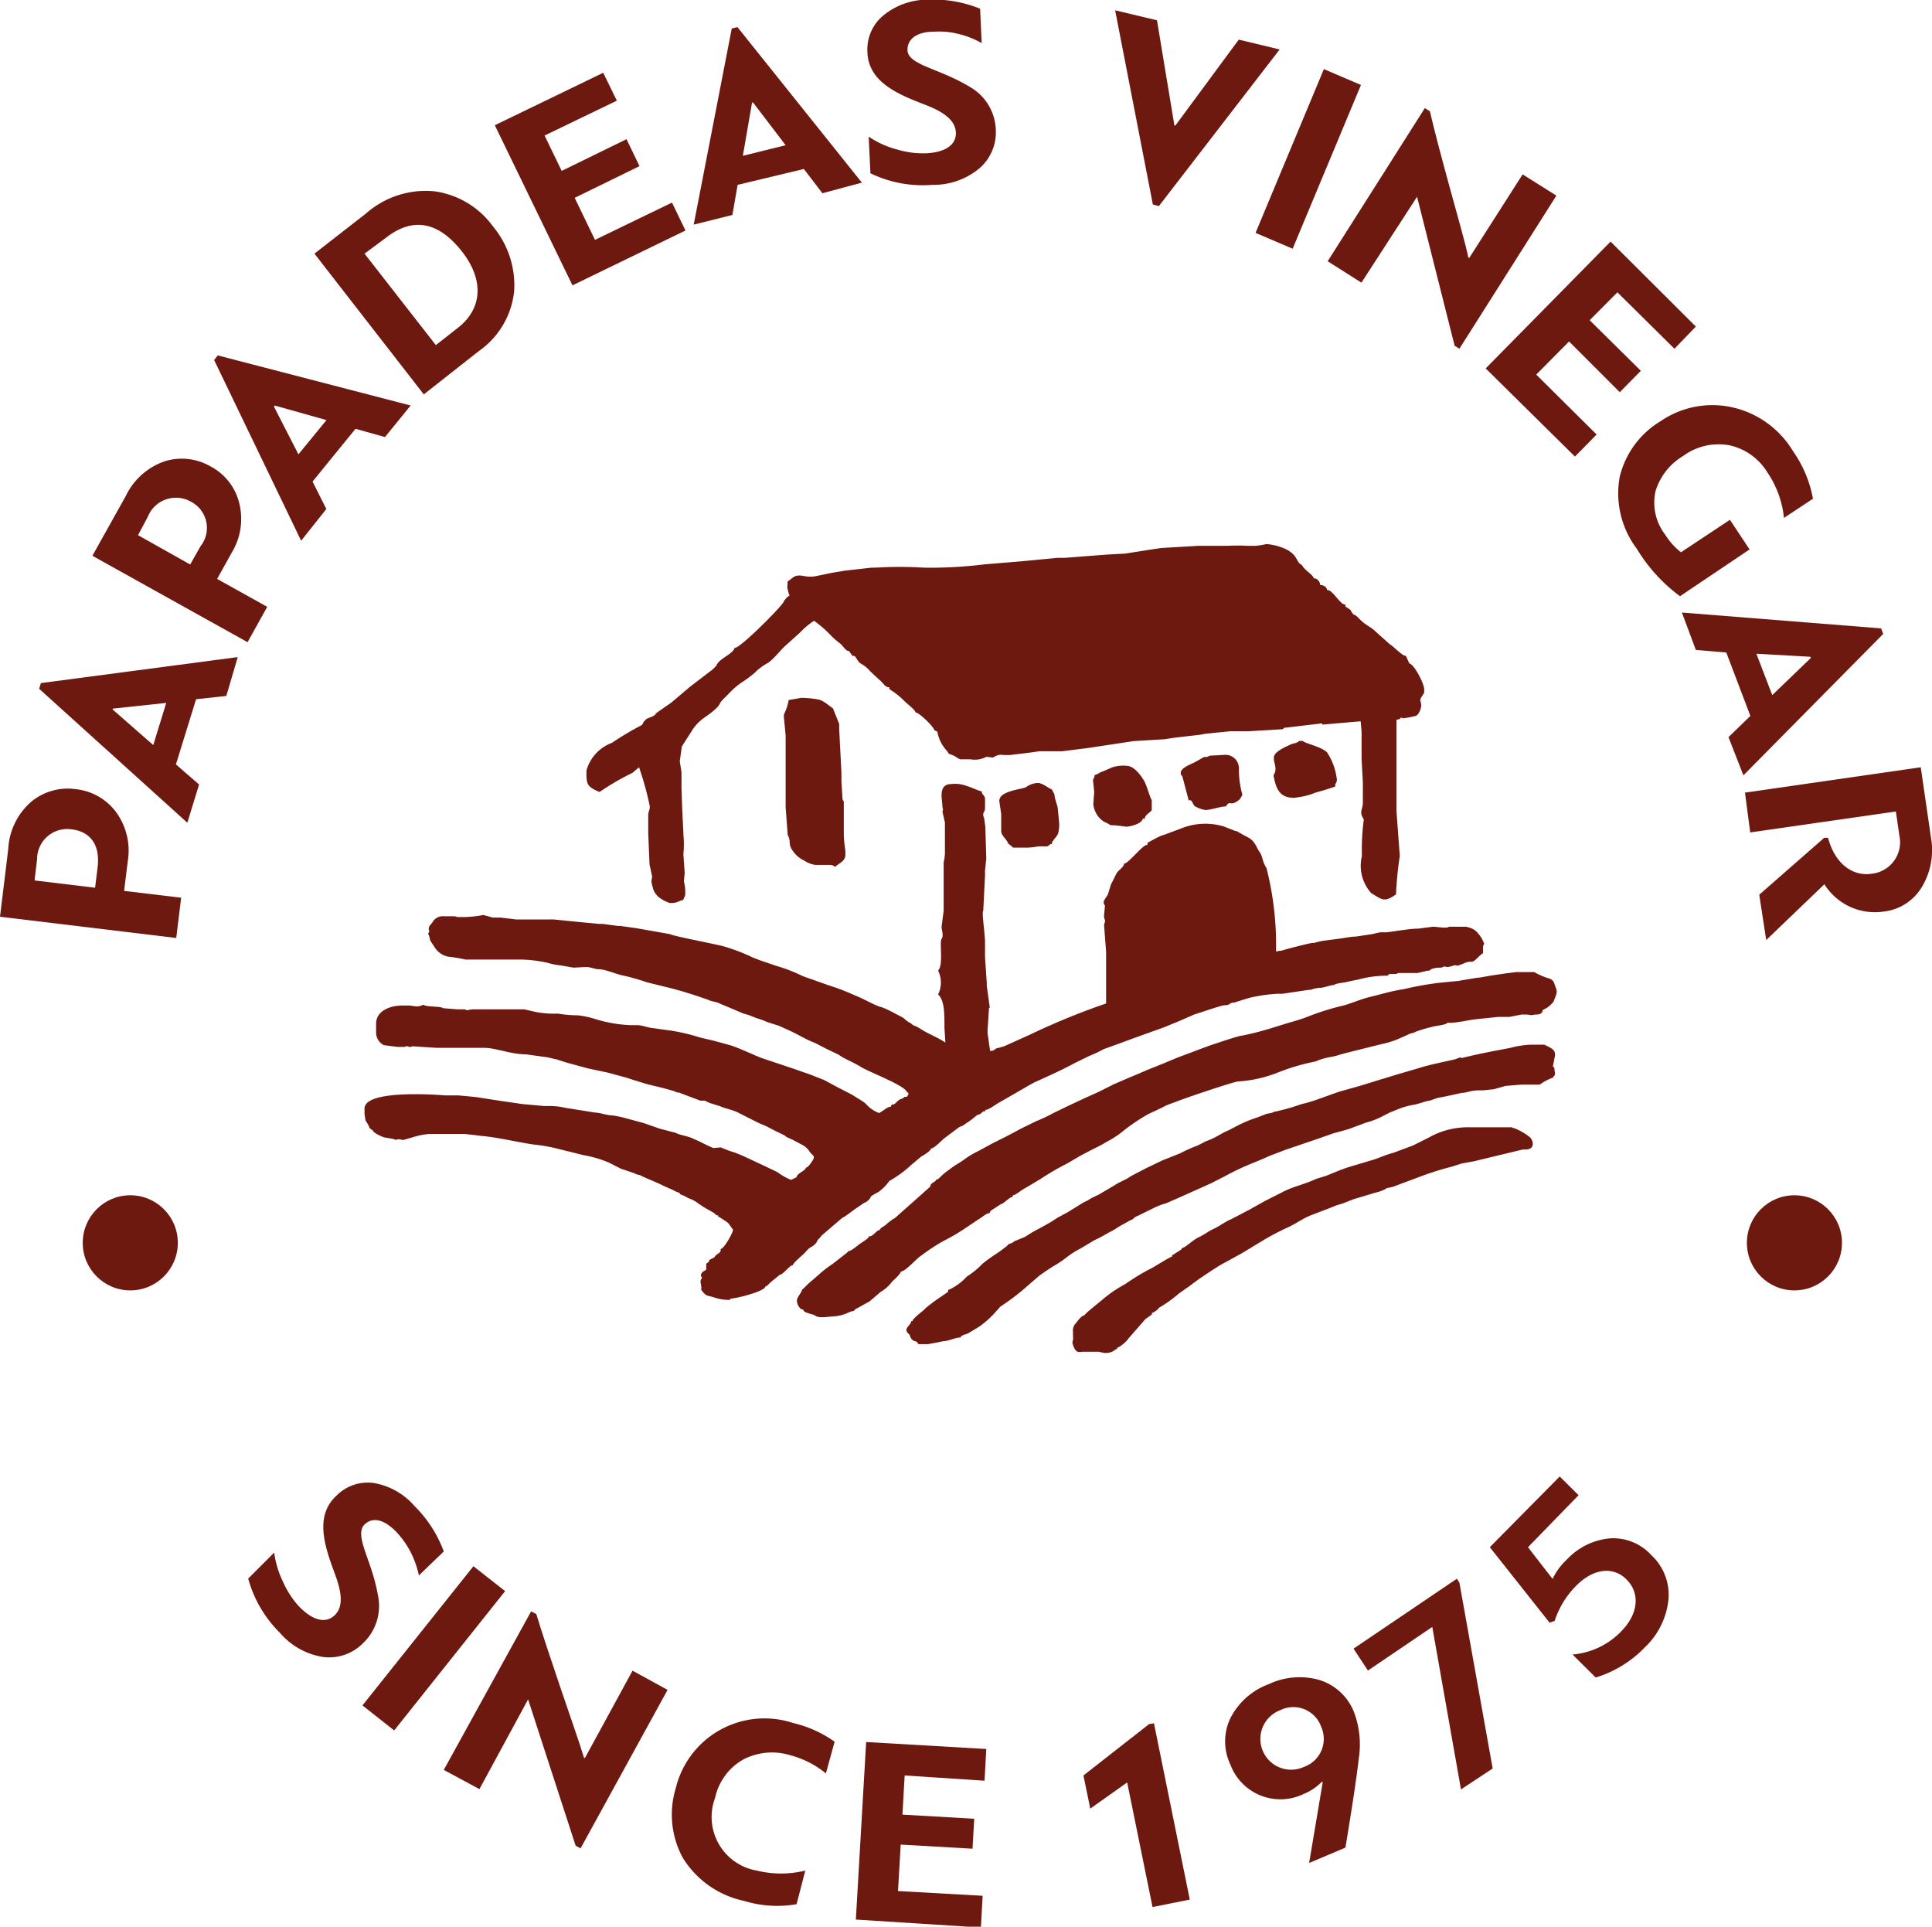
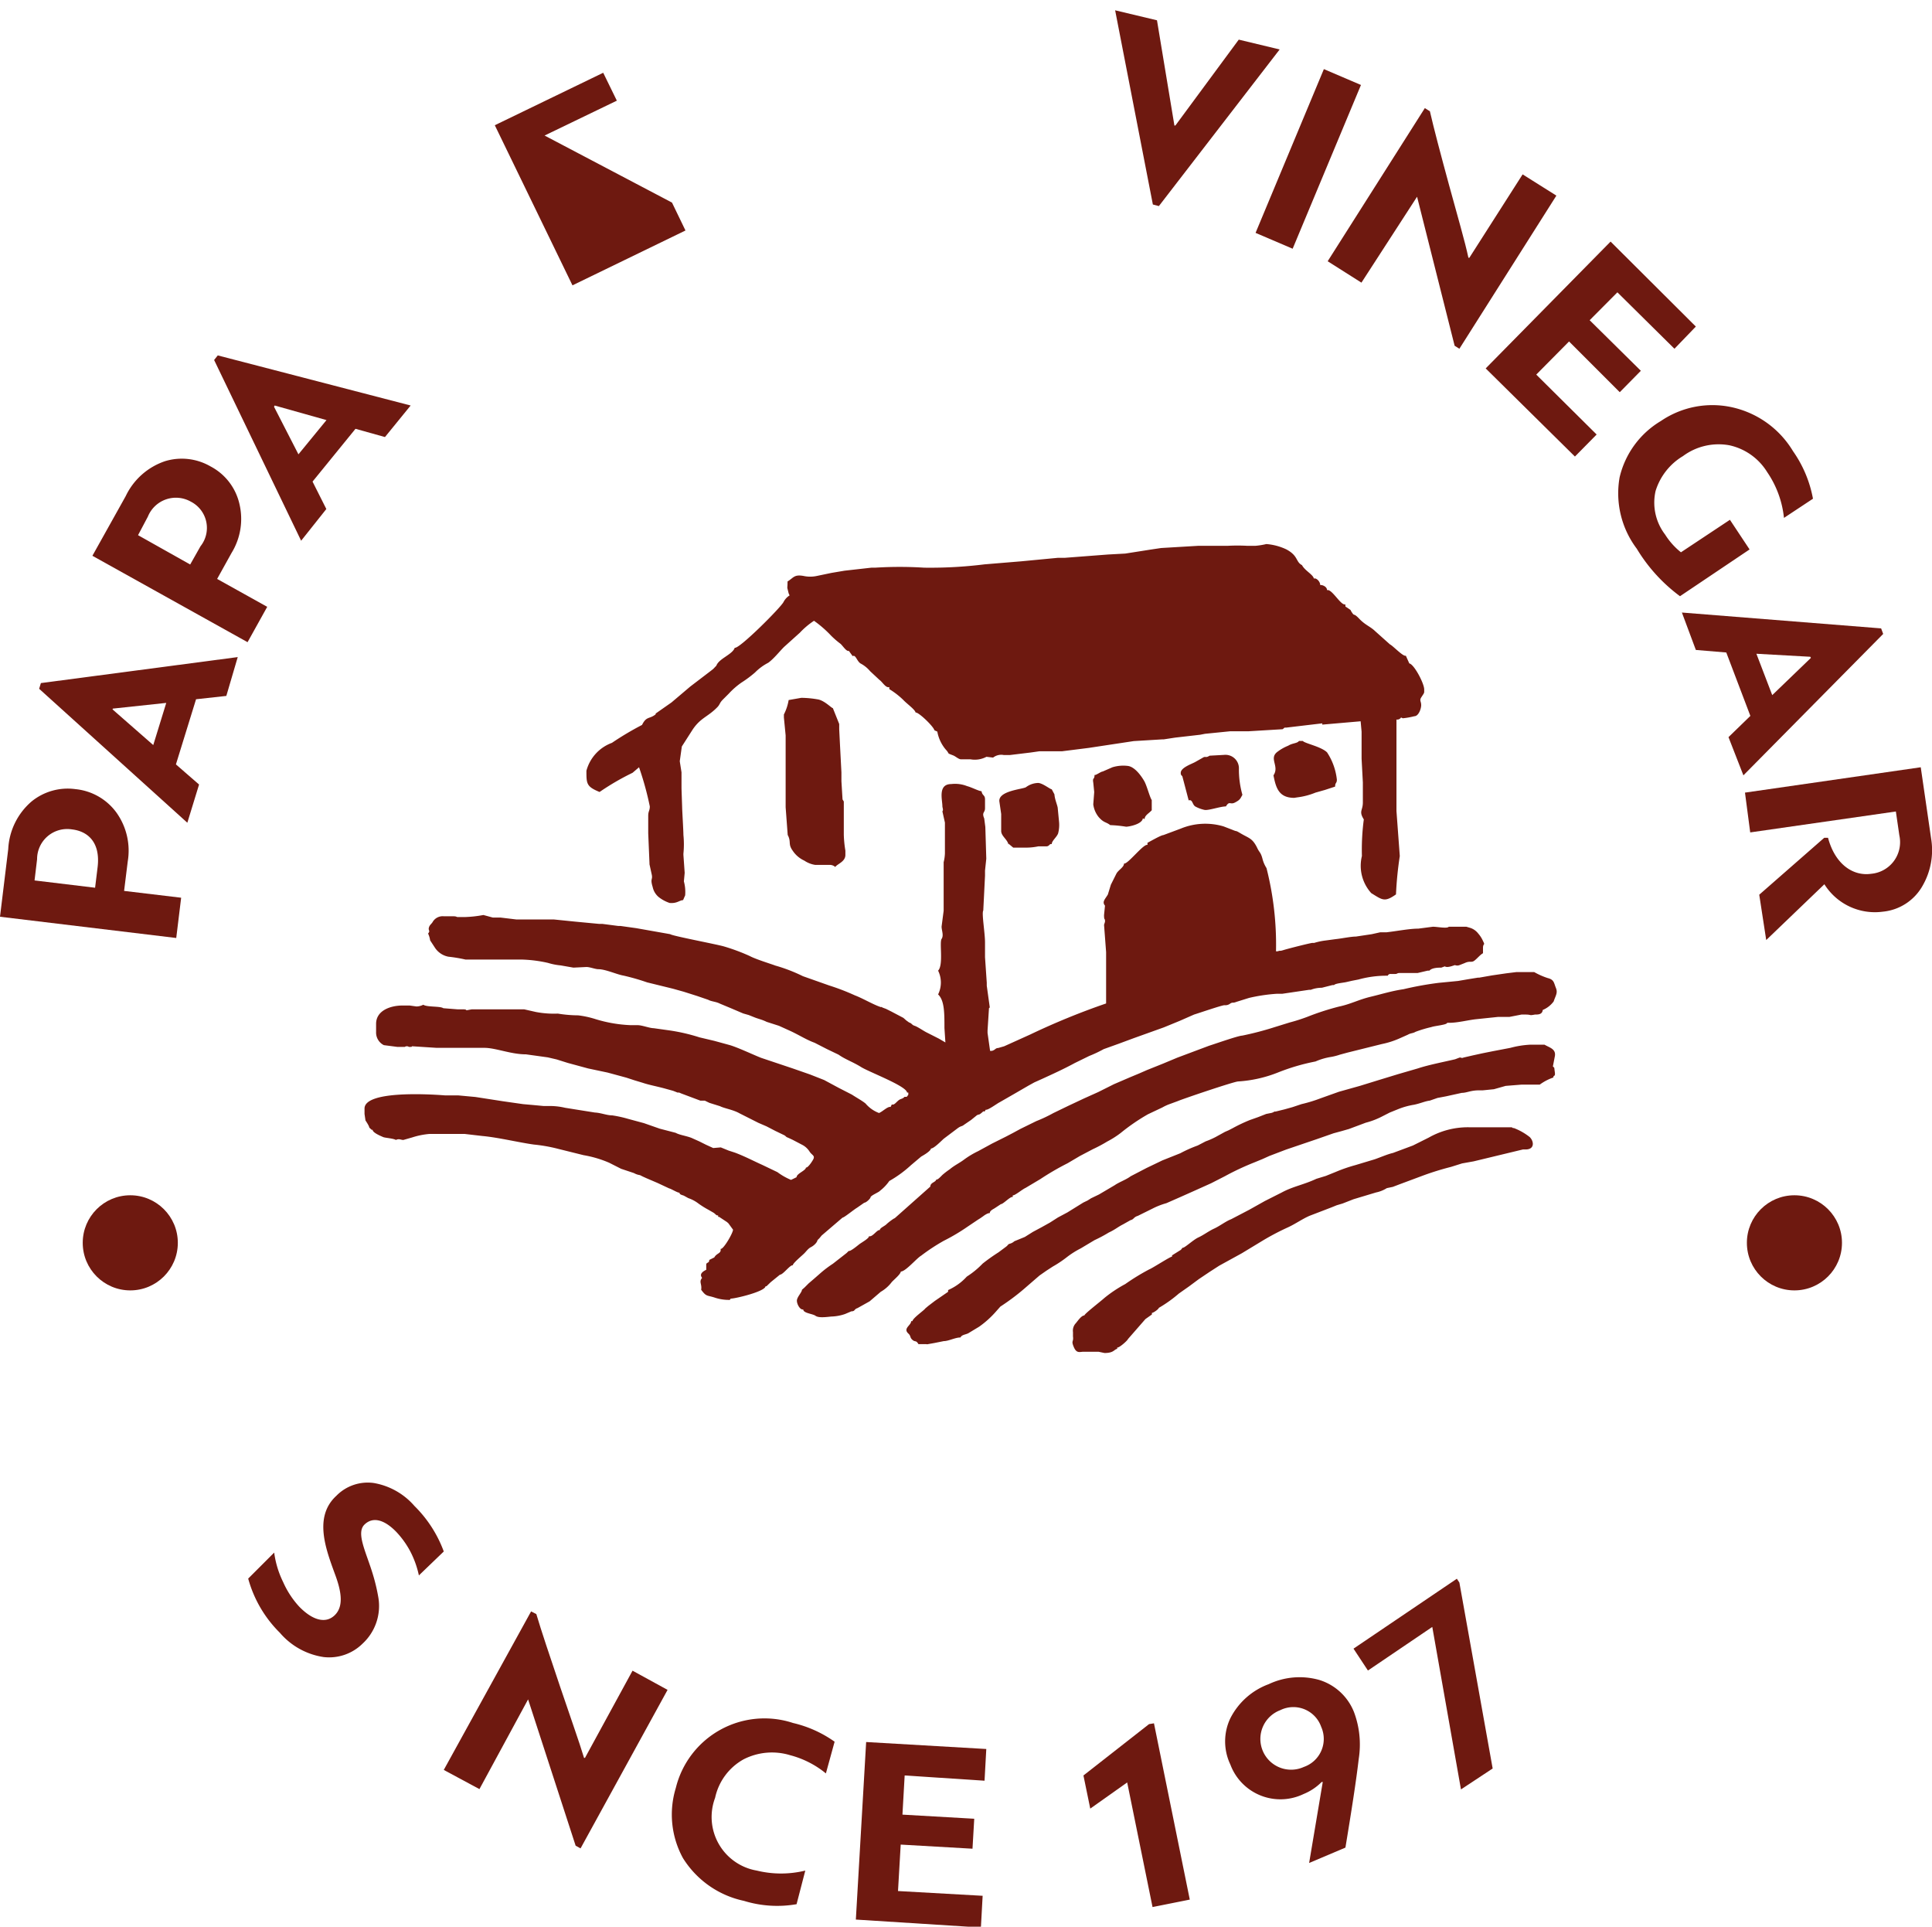
<svg xmlns="http://www.w3.org/2000/svg" viewBox="0 0 121.9 121.54">
  <defs>
    <style>.cls-1,.cls-2{fill:#6e1910;}.cls-1{fill-rule:evenodd;}</style>
  </defs>
  <g data-name="Layer 2" id="Layer_2">
    <g data-name="Layer 1" id="Layer_1-2">
      <path d="M69.69,85.35c.6,0,.6-.23.8-.26V85c.09.06.65-.43.68-.53l0,0,1.1-1.26.41-.29,0,0v-.1c.09,0,.41-.22.44-.32a8.23,8.23,0,0,0,1.26-.9l.64-.45.62-.46.67-.45.62-.4,1.42-.78,1.42-.86a16.18,16.18,0,0,1,1.5-.78c.46-.21.92-.54,1.37-.73l.73-.28.65-.25.32-.13.37-.11.69-.27,1.43-.43a2,2,0,0,0,.67-.27l.38-.08.42-.16,1.53-.57a17.86,17.86,0,0,1,1.72-.53l.7-.22.73-.13,3.11-.75h.17c.58,0,.53-.51.26-.78a3.79,3.79,0,0,0-1-.57c-.17,0,0-.05-.25-.05l-.34,0h-.54l-1.42,0h-.3a5,5,0,0,0-2.52.65l-1,.5-.67.25-.59.22c-.35.08-.75.26-1.15.4l-1.23.37a9.84,9.84,0,0,0-1.24.43l-.62.25-.59.18c-.81.38-1.48.48-2.18.86l-1.07.54-1,.56-1.13.59c-.34.13-.72.43-1.07.59s-.67.41-1,.56-.9.7-1,.65l-.1.13-.56.35v.08c-.12,0-1.24.73-1.43.8A13.71,13.71,0,0,0,71,81a8.19,8.19,0,0,0-1.32.88c-.24.22-1.26,1-1.26,1.1-.19,0-.42.35-.54.49a.68.68,0,0,0-.18.56v.27c.05.38-.13.24.05.67s.38.3.62.3l.73,0h0l.21,0ZM58.5,84.8l.45-.08.6-.12c.3,0,.72-.23,1.05-.23.1-.2.37-.17.55-.3l.63-.38a6.08,6.08,0,0,0,1.1-1h0l.24-.27a14,14,0,0,0,1.66-1.26l.81-.7.43-.3.4-.26a7.12,7.12,0,0,0,.86-.57,5.51,5.51,0,0,1,.91-.58l.87-.52a8.8,8.8,0,0,0,.9-.48c.41-.19.57-.35.89-.51l.48-.27c.22-.05.19-.19.46-.27l.91-.45a4.6,4.6,0,0,1,.89-.35l.91-.4.92-.41,1-.45.43-.22.43-.22a17,17,0,0,1,1.88-.88l.51-.21.42-.19,1.05-.4,2-.68,1-.35.48-.13.49-.14,1.07-.4a4.89,4.89,0,0,0,1-.38l.51-.26.52-.21a4.65,4.65,0,0,1,1-.28c.4-.08.72-.23,1-.26l.49-.17.53-.1,1-.22c.32,0,.55-.16,1.1-.16h.23l.7-.07L95,68.5l1-.08h0l.51,0h.11l.53,0a3.25,3.25,0,0,1,.86-.45c0-.19.14,0,.09-.35s0-.22-.12-.35l.12-.62c.1-.48-.33-.56-.65-.75l-.08,0h-.29l-.2,0-.32,0h0a5.93,5.93,0,0,0-1.26.2l-1.1.21-.65.13-.64.14-.56.13c-.16.06-.11,0-.25,0l-.29.11c-.67.16-1.67.35-2.36.58l-1.24.36L87,68.13l-1.2.37-1.32.37-1.15.41a9.18,9.18,0,0,1-1.21.37l-.57.19-.5.14-.57.14c-.16,0,0,0-.24.08l-.35.07-.51.2-.51.18a10.16,10.16,0,0,0-1.08.51l-.27.14-.23.1-.6.33a4.91,4.91,0,0,1-.62.27l-.5.26a8.22,8.22,0,0,0-1.1.49l-1.13.45-1,.48-1,.52c-.27.21-.73.37-1,.56l-1,.59-.5.24-.22.14-.27.13-1,.62-.6.32-.5.32-.52.29-.56.3-.51.32L64,78.3a.68.68,0,0,1-.3.16c-.13.05-.08.08-.23.19L63,79a11.64,11.64,0,0,0-1,.71,5.35,5.35,0,0,1-1,.82,3.46,3.46,0,0,1-1.18.85v.11l0,0-.83.57-.42.32-.19.16c-.06.11-.78.6-.81.8l-.08,0c0,.27-.53.45-.18.78.18.16.08.24.26.4s.22,0,.38.27l.49,0Zm-6.06-1.75a2.89,2.89,0,0,0,.88-.16l.4-.17c.24,0,.16-.13.38-.2l.77-.43.7-.6a2.32,2.32,0,0,0,.7-.62c.17-.18.54-.48.57-.66.3,0,1-.84,1.28-1a12.21,12.21,0,0,1,1.43-.94,12.35,12.35,0,0,0,1.5-.89l.67-.45.13-.08.2-.14c.1-.08.32-.21.4-.18,0-.14.15-.22.29-.3l.41-.27c.15,0,.61-.51.75-.45v-.11c.1.05.61-.38.8-.46l.94-.56a16.88,16.88,0,0,1,1.72-1l.78-.46.82-.43a9.17,9.17,0,0,0,.9-.48,5.81,5.81,0,0,0,.85-.54,12.65,12.65,0,0,1,1.72-1.18l.91-.43a2.91,2.91,0,0,1,.48-.22l.49-.18c.32-.14,3.57-1.24,3.81-1.24a8.15,8.15,0,0,0,2.5-.56,13.15,13.15,0,0,1,2.38-.7,4,4,0,0,1,1-.29,3.58,3.58,0,0,0,.54-.14l.48-.13,2.17-.54a5.35,5.35,0,0,0,1.1-.35l.54-.24c.19-.11.32-.08.48-.18a7.81,7.81,0,0,1,1-.3c.21-.08,1-.14,1-.27l.14,0h0c.54,0,1.21-.18,1.72-.23l1.34-.14v0h.16l.56,0L96,64h.23c.44,0,.2.08.62,0,.2,0,.46,0,.49-.29a1.62,1.62,0,0,0,.69-.54c.12-.37.27-.53.14-.85s-.11-.52-.51-.62a4.61,4.61,0,0,1-.86-.38h-.57l-.21,0-.34,0-.65.08-.89.13-.8.14v0l-.08,0-.62.1-.64.11L90.77,62a20.85,20.85,0,0,0-2.21.4c-.75.11-1.34.3-2.09.48s-1.24.46-2,.62a16.5,16.5,0,0,0-2,.65,11.22,11.22,0,0,1-1.1.35l-1,.31a19.42,19.42,0,0,1-2,.52c-.23,0-1.74.53-2.09.64l-2,.75-.91.38-1,.4-.48.21-.6.25-1,.43-1,.5-.89.4-1,.47-.93.45a9.1,9.1,0,0,1-1.08.51l-1,.49-.48.26-.42.22-.9.45-.88.48a5.51,5.51,0,0,0-.91.55c-.24.18-.62.37-.86.58a5,5,0,0,0-.46.35c-.1.09-.32.35-.4.3-.05.19-.38.19-.38.45l0,0-2.25,2c-.05,0-.4.26-.52.38s-.42.23-.42.37c-.16-.06-.46.46-.68.38,0,.15-.48.4-.64.53s-.56.45-.64.4l-.13.13-.87.68a7,7,0,0,0-.78.59l-.4.35-.35.3-.26.26-.16.14,0,0c0,.16-.32.46-.32.69s.21.6.4.55c0,.24.59.27.77.4S52,83.1,52.44,83.05ZM46.1,81.92c.3,0,2.18-.45,2.2-.78l.06,0,.27-.26.58-.47,0,0c.2,0,.65-.64.81-.59,0-.14.62-.64.75-.78s.24-.29.4-.37.38-.27.41-.44l0,0,.13-.13.13-.16,0,0,1.32-1.13,0,0c.1,0,.72-.51.91-.62l.46-.32c.11,0,.38-.24.4-.35s.54-.32.59-.4a2.81,2.81,0,0,0,.59-.62,7.37,7.37,0,0,0,1.37-1l.64-.54c.14-.08.6-.34.62-.51.19,0,.65-.48.81-.62l.85-.64c.25-.19.27-.11.43-.24l.44-.3.37-.3c.16-.08.11,0,.27-.13s.11-.13.21-.1L62.2,70c.11.06.73-.4.86-.46L64,69l.88-.51.38-.21.49-.22c.7-.32,1.42-.65,2.06-1l.92-.45a7.88,7.88,0,0,0,.91-.43l.92-.33,1-.37,1.87-.67,1-.41.91-.4c.27-.08,1.75-.59,1.92-.59a.5.5,0,0,0,.37-.11c.18-.1.13,0,.38-.1l.8-.25a10.77,10.77,0,0,1,1.74-.26l.35,0v0l1.69-.25.11,0a1.94,1.94,0,0,1,.7-.13l.67-.17.1,0c.09-.11.57-.14.78-.19l.35-.08.41-.08a6.62,6.62,0,0,1,1.85-.24.18.18,0,0,1,.19-.11h.13c.37,0,.13,0,.37-.06h.16l.22,0,.43,0,.38,0,.64-.15c.16,0,0,0,.11,0,.16-.19.59-.19.75-.19l.22-.08c.16.11.53-.05.64-.08a.39.39,0,0,0,.29,0l.33-.13c.34-.16.42,0,.62-.16s.34-.35.53-.46v-.32c0-.35.16-.13,0-.45a1.83,1.83,0,0,0-.3-.47,1.05,1.05,0,0,0-.48-.35l-.27-.08h-.33l-.48,0h0l-.19,0-.11,0c-.1.13-.72,0-1,0l-.92.12c-.56,0-1.31.15-2,.23l-.4,0-.54.12-1,.15c-.32,0-.94.13-1.26.16l-.67.09a4.14,4.14,0,0,0-.7.15c-.16,0,0,0-.11,0s-1.5.35-1.82.45-.13,0-.38.08l-.1,0a19.61,19.61,0,0,0-.6-5.25,2,2,0,0,1-.26-.61c-.11-.4-.19-.37-.32-.65-.3-.62-.52-.62-1-.9s-.18-.09-.56-.25l-.57-.22a4.06,4.06,0,0,0-2.7.14l-1.1.41c-.16,0-1,.5-1,.48v.14c-.25-.09-1.26,1.25-1.48,1.17,0,.24-.35.4-.48.64l-.35.7-.19.62c-.18.3-.38.46-.18.7l-.06.59c0,.37.06.19.06.37v.06l-.06.19.13,1.72v.05l0,.51,0,.57,0,2.11A45,45,0,0,0,65,65.26L63.36,66l-.38.11c-.18,0-.18.13-.4.18l-.11,0-.16-1.13V65l.09-1.4.05-.05-.19-1.37,0-.19-.11-1.61,0-.08,0-.61,0-.25c0-.59-.22-1.85-.11-2l.11-2.2v-.32l.08-.75-.06-2-.07-.54c-.17-.4.05-.35.05-.64v-.56c0-.3-.17-.22-.22-.52-.16,0-.61-.24-.91-.32a2.06,2.06,0,0,0-1-.13c-.86,0-.56,1-.56,1.39,0,.11.08.24,0,.33l.16.71,0,1.94a2.7,2.7,0,0,1-.08.56v3.06l-.13,1c0,.25.15.55,0,.78s.13,1.64-.22,2a1.7,1.7,0,0,1,0,1.5c.4.38.4,1.16.4,2.12l.06.91-.41-.24-.75-.38c-.21-.1-.59-.37-.78-.43s-.16-.15-.35-.21l-.18-.13L57,64.21l-.76-.4-.34-.17-.19-.07c-.22-.11-.05,0-.19-.06-.46-.16-1.1-.54-1.58-.72a14.08,14.08,0,0,0-1.61-.62l-1.67-.59a10.3,10.3,0,0,0-1.74-.67c-.29-.11-1.24-.4-1.61-.6a12.48,12.48,0,0,0-1.64-.61c-.49-.14-3.3-.67-3.38-.77l-2.15-.38-1-.14H39L38,58.28h-.21l-1.48-.14L34.93,58,34.34,58l-1,0H33.3l-.73,0-1-.12-.48,0-.59-.16a7.48,7.48,0,0,1-1.18.13h-.17l-.26,0c-.11,0-.05-.05-.32-.05h-.17l-.21,0H28a.73.73,0,0,0-.69.34c-.07.14-.2.19-.25.38s.11.18-.05.37a1.5,1.5,0,0,1,.13.43l.3.46a1.31,1.31,0,0,0,.85.57,9.31,9.31,0,0,1,1.08.18l.92,0h.28l1.1,0,1.11,0h.13a8.46,8.46,0,0,1,1.66.21,4,4,0,0,0,.81.16l.8.14L37,61c.23,0,.55.14.77.14.43,0,1.18.34,1.56.4a14.07,14.07,0,0,1,1.5.43l1.63.4.68.19.85.27.7.24c.19.11.48.11.73.24l.72.3.75.32.35.1.35.14c.27.11.48.14.78.29l.78.25.75.34c.59.28,1,.55,1.5.73l.78.4.73.35c.42.3.91.46,1.42.78s2.87,1.2,2.9,1.61h.08l0,.14-.1.13-.14,0c-.13.15-.24.1-.4.24s-.26.29-.4.24l-.08.16c-.18-.05-.51.3-.73.38a2.07,2.07,0,0,1-.85-.6c-.22-.18-.54-.35-.86-.56l-.84-.43L52,68.13l-.89-.35-1.09-.38-2-.67c-.53-.21-1.5-.67-2-.81l-.95-.26-.93-.22A11.74,11.74,0,0,0,42.24,65l-1-.14c-.25,0-.73-.19-1-.19l-.3,0h-.13a8.68,8.68,0,0,1-2.23-.38,5.9,5.9,0,0,0-1.1-.24,8.15,8.15,0,0,1-1.28-.11,6.15,6.15,0,0,1-1.38-.1l-.75-.17-.75,0-1,0-1.45,0-.1,0-.33.06c-.18-.13,0,0-.13-.06h-.45l-.89-.07c-.18-.14-1.05-.06-1.26-.22a1,1,0,0,1-.43.11l-.43-.06h-.46c-.73,0-1.64.3-1.66,1.13l0,.53a.89.89,0,0,0,.49.84l.85.11h.3l.17,0a.23.23,0,0,1,.26,0l.08,0,.08,0L26,66l1.55.1.54,0h1.45l.06,0,.83,0h.13c.72,0,1.67.41,2.63.41l1.37.19.56.13.7.22,1.29.35,1.23.26,1.18.32.52.17.53.16c.35.12.83.21,1.32.34l.58.16.28.11.1,0,.14.06,1.2.45.28,0,.29.14.67.21c.27.14.83.22,1.23.45l1.19.6.51.22.56.29.56.27c.13.07.08.1.25.16l.28.13.63.33a1.22,1.22,0,0,1,.45.43c.17.24.37.24.19.53-.08.14-.32.49-.43.46,0,.19-.59.38-.59.61l-.35.17a4,4,0,0,1-.86-.49l-.94-.45c-.56-.25-1.1-.54-1.74-.78l-.4-.13-.49-.2L45,72.42l-.46-.21L44.12,72l-.49-.22c-.33-.13-.75-.18-1-.32l-1-.26-1-.35-1-.27a7.56,7.56,0,0,0-1-.22c-.35,0-.7-.16-1.1-.18l-.88-.14-1-.16a4.16,4.16,0,0,0-1.05-.11l-.29,0-.64-.06L33,69.65l-1.26-.18L30,69.2l-1.08-.1-.83,0C26.83,69,23,68.82,23,69.93v.34l.06.41s.24.35.24.45h0l.15.14.06,0c0,.19.56.41.67.46s.64.08.8.18c.2-.1.3,0,.47,0l.56-.16a4.87,4.87,0,0,1,1.1-.22h.42l.22,0h.81l.16,0h.43l.16,0,1.12.13c1,.09,2.31.41,3.25.54a9.94,9.94,0,0,1,1.53.27l1.61.4a7,7,0,0,1,1.62.48l.75.38L40,74a1.07,1.07,0,0,0,.38.13l.18.09.22.1.7.3.75.35c.08,0,.58.31.64.26,0,.11.11.14.27.19l.29.16a2.23,2.23,0,0,1,.65.35,5.81,5.81,0,0,0,.61.38l.33.19c.13.08.19.21.29.16v.1l.06,0,.5.33.09.08.29.4c0,.21-.61,1.26-.78,1.21l0,.08,0,0c0,.21-.27.21-.4.46l-.32.16c0,.21-.16.14-.19.27l0,.35c-.14.07-.48.24-.26.51-.22.26,0,.38-.06.75.32.43.35.34.81.48a2.82,2.82,0,0,0,1,.16Zm-3-25.14.13-.3a2.52,2.52,0,0,0-.08-.88l.05-.54-.08-1.13v-.08a5.88,5.88,0,0,0,0-1.18c0-.3-.08-1.56-.08-1.75L43,49.74l0-.19,0-.64,0-.19-.11-.7.13-.93.64-1c.52-.82,1-.85,1.62-1.5.16-.18.11-.23.32-.45l.38-.38a4.9,4.9,0,0,1,.8-.7,7.12,7.12,0,0,0,.86-.64,3.28,3.28,0,0,1,.83-.61c.35-.25.7-.7,1-1l1-.9a4.92,4.92,0,0,1,.89-.75,7.15,7.15,0,0,1,1.07.93,5.35,5.35,0,0,0,.6.52c.15.13.37.5.53.45l.24.33c.19-.12.27.34.51.47a2,2,0,0,1,.59.48l.59.55c.19.13.4.53.62.45v.13a5.06,5.06,0,0,1,.88.68c.22.24.75.61.78.8.17-.05,1.13.87,1.19,1.12l.18.08a2.41,2.41,0,0,0,.53,1.13c.3.32,0,.19.49.38.14.06.33.24.48.24l.38,0h.22a1.56,1.56,0,0,0,1-.16l.42.05a.83.83,0,0,1,.68-.16h.37l1.32-.16.56-.08,1,0h.22l.21,0,1.67-.21,2.84-.43,1.82-.11h.08l.72-.11,1.57-.18.31-.06,1.59-.16.29,0h.87L80.93,46l.12-.1.1,0,2.28-.27v.08l2.42-.21.06.66,0,.63v1.07l.08,1.5,0,1.18v.08c0,.52-.27.54.06,1.07A14.58,14.58,0,0,0,85.93,54a2.57,2.57,0,0,0,.59,2.34c.7.43.84.59,1.56.08A22.7,22.7,0,0,1,88.32,54l-.21-2.84v-.37l0-.35,0-.35,0-2V45.39a.29.29,0,0,0,.29-.13l.11.05a4.78,4.78,0,0,0,.73-.13c.26,0,.43-.46.43-.7s-.12-.29,0-.48.19-.27.19-.35v-.16c0-.38-.64-1.59-.94-1.64l-.22-.49c-.15.09-.83-.64-1-.71l-.94-.84c-.3-.29-.62-.38-1-.78s-.28-.13-.45-.38,0-.1-.24-.27-.16-.05-.19-.26c-.27.11-.85-1-1.15-.89,0-.24-.33-.35-.43-.32,0-.24-.27-.48-.4-.41-.05-.26-.57-.5-.75-.85-.41-.21-.22-.59-1-1a3.58,3.58,0,0,0-1.25-.33,4.6,4.6,0,0,1-.68.11l-.54,0a11.84,11.84,0,0,0-1.2,0h-.43l-1.37,0h-.06l-2.36.14-.67.1L71,34.92l-1.1.06-2.74.21h-.43l-2.31.22-2.3.19a27.69,27.69,0,0,1-3.81.21,24.68,24.68,0,0,0-3.09,0l-.24,0L53.29,36l-.83.14-.91.19a2,2,0,0,1-.86,0c-.59-.1-.61.11-1,.35,0,.56-.06.21.07.75l.06.13a1.06,1.06,0,0,0-.38.41c-.16.34-2.82,3-3.08,2.89-.14.43-1,.68-1.16,1.13L45,42.2l-.14.11-1.31,1-1.18,1-1,.7,0,.05c-.4.32-.58.1-.86.67a19,19,0,0,0-1.9,1.13A2.59,2.59,0,0,0,37,48.62c0,.82,0,1,.83,1.34a15.9,15.9,0,0,1,2.08-1.21l.41-.35A19.25,19.25,0,0,1,41,50.87c0,.27-.1.3-.1.59l0,.38v.73l.08,1.9v.05l.14.64c.08.35-.11.24.06.79a1.13,1.13,0,0,0,.37.63,2.26,2.26,0,0,0,.7.38C42.72,57,42.85,56.8,43.1,56.78Zm10.24-2.85v-.27a7.18,7.18,0,0,1-.1-1v-.27l0-1.83-.08-.13-.07-1.15v-.55L53,47V47l-.05-1h0v-.33l-.4-1c-.08,0-.48-.43-.89-.54a6.33,6.33,0,0,0-1.1-.11l-.8.14a3.12,3.12,0,0,1-.3.91v.19l.11,1.13,0,.45V48l0,1.09,0,.92v.33l0,.53,0,.05.13,1.75c.24.45,0,.56.32,1a1.75,1.75,0,0,0,.73.62,1.67,1.67,0,0,0,.69.27l.81,0h.14a.51.51,0,0,1,.31.13C52.84,54.49,53.34,54.36,53.34,53.93Zm12.17-.54.5,0c.22,0,.2-.19.35-.14,0-.21.3-.42.4-.67a2.1,2.1,0,0,0,.06-.75L66.74,51c0-.16-.19-.56-.21-.89l-.17-.32c-.1,0-.56-.38-.85-.4a1.34,1.34,0,0,0-.78.27c-.22.13-1.8.23-1.67.93l.11.76,0,.24v.83c0,.33.41.54.46.87v-.07l.3.25h.77A3.76,3.76,0,0,0,65.51,53.39Zm6.6-1.77.11.05c0-.24.29-.37.45-.56l0-.64c-.13-.19-.31-.92-.48-1.21s-.56-.86-1-.94a2.34,2.34,0,0,0-1,.08l-.62.27c-.11,0-.46.27-.51.21,0,.33-.14.14-.08.49l.06.59-.06.78a1.59,1.59,0,0,0,.34.8c.33.38.47.3.73.51a7.89,7.89,0,0,1,1,.1C71.22,52.15,72.06,52,72.11,51.62Zm5.24-.75c.23-.38.26-.08.58-.25s.32-.23.46-.48a5.87,5.87,0,0,1-.22-1.69.85.85,0,0,0-.94-.83l-.91.05c-.27.17-.24,0-.45.14l-.46.26c-.21.12-.91.35-.91.68v0c0,.11,0,.11.1.22l0,0L75,50.49c.25-.08.22.25.41.38a2.14,2.14,0,0,0,.59.22C76.24,51.14,77,50.87,77.35,50.87Zm4.5-.57A4.45,4.45,0,0,0,83,50l.6-.17.64-.21c0-.27.11-.19.11-.44v0a3.88,3.88,0,0,0-.62-1.72c-.38-.37-1.4-.56-1.53-.72l-.08,0c-.19,0,0,0-.16,0-.11.16-.41.13-.68.3a2.88,2.88,0,0,0-.66.37c-.6.43.13.91-.27,1.5.15.76.32,1.42,1.31,1.42Z" class="cls-1" />
      <path d="M11.12,59.17,0,57.83l.52-4.27a4.23,4.23,0,0,1,1.47-3,3.61,3.61,0,0,1,2.77-.78,3.64,3.64,0,0,1,2.58,1.47,4.13,4.13,0,0,1,.72,3.09l-.23,1.86,3.6.43ZM2.18,55.54,6,56l.16-1.31c.18-1.54-.6-2.25-1.62-2.37A1.9,1.9,0,0,0,2.34,54.2Z" class="cls-2" />
      <path d="M14.28,43.9l-1.91.21L11.1,48.22l1.46,1.27-.74,2.41L2.47,43.45l.11-.36L15,41.45Zm-7.18.85L9.67,47l.82-2.66-3.37.36Z" class="cls-2" />
      <path d="M15.62,40.51,5.83,35.06l2.1-3.76a4.25,4.25,0,0,1,2.49-2.21,3.62,3.62,0,0,1,2.86.33,3.57,3.57,0,0,1,1.82,2.34,4.09,4.09,0,0,1-.49,3.12l-.91,1.64,3.16,1.76ZM8.71,33.76,12,35.61l.65-1.15a1.86,1.86,0,0,0-.6-2.81,1.91,1.91,0,0,0-2.72.94Z" class="cls-2" />
      <path d="M24.29,27.57l-1.86-.52-2.71,3.33.87,1.73-1.59,2L13.51,22.71l.23-.29,12.17,3.16Zm-7-1.91,1.54,3,1.77-2.16-3.27-.92Z" class="cls-2" />
-       <path d="M26.74,24.88,19.84,16l3.25-2.53a5.69,5.69,0,0,1,4.34-1.4,5.49,5.49,0,0,1,3.68,2.22,5.8,5.8,0,0,1,1.33,4.09,5.28,5.28,0,0,1-2.26,3.79ZM24.35,15,23,16l4.5,5.77,1.39-1.09c1.52-1.18,1.7-3,.23-4.85S26.05,13.67,24.35,15Z" class="cls-2" />
-       <path d="M42.4,12.78l.85,1.76L36.12,18l-4.9-10.1,6.84-3.31.86,1.76L34.36,8.55l1.08,2.23,4.09-2,.82,1.7-4.09,2,1.28,2.65Z" class="cls-2" />
-       <path d="M51.89,12.19l-1.17-1.53-4.18,1-.33,1.9-2.44.61,2.4-12.37.36-.09,7.85,9.81ZM47.45,6.48l-.58,3.35,2.7-.67-2.06-2.7Z" class="cls-2" />
-       <path d="M54.81,8.62a5.86,5.86,0,0,0,1.79.81,5.7,5.7,0,0,0,1.82.24c1.15-.05,1.93-.49,1.89-1.32S59.4,7,58.35,6.6c-1.53-.6-3.57-1.36-3.62-3.32a2.77,2.77,0,0,1,1-2.3,4.38,4.38,0,0,1,2.74-1,7.91,7.91,0,0,1,3.37.57l.1,2.17a5.5,5.5,0,0,0-1.47-.58A5.07,5.07,0,0,0,58.91,2c-1,0-1.68.43-1.65,1.18S58.67,4.24,60,4.86a10.93,10.93,0,0,1,1.32.7,3.23,3.23,0,0,1,1.51,2.63,3,3,0,0,1-1,2.4,4.51,4.51,0,0,1-3,1.07,7.55,7.55,0,0,1-3.91-.73Z" class="cls-2" />
+       <path d="M42.4,12.78l.85,1.76L36.12,18l-4.9-10.1,6.84-3.31.86,1.76L34.36,8.55Z" class="cls-2" />
      <path d="M73.12,13l-.38-.1L70.36.65,73,1.28l1.1,6.64h.06l4-5.42,2.58.62Z" class="cls-2" />
      <path d="M81.56,15.69l-2.34-1L83.53,4.36l2.34,1Z" class="cls-2" />
      <path d="M85.9,17.83l-2.13-1.35L89.9,6.82l.32.2c.25,1.09.66,2.64,1.21,4.66s1,3.54,1.22,4.58l.06,0L96.07,11l2.13,1.34L92.08,22l-.3-.19-2.37-9.4,0,0Z" class="cls-2" />
      <path d="M100.74,27.41,99.37,28.8l-5.63-5.56,7.88-8L107,20.6,105.65,22l-3.6-3.56-1.75,1.76,3.23,3.19-1.33,1.35L99,21.54l-2.07,2.09Z" class="cls-2" />
      <path d="M109.23,25.68a6,6,0,0,1,3.9,2.78,7.59,7.59,0,0,1,1.26,3l-1.83,1.21a6.25,6.25,0,0,0-1.06-2.89,3.73,3.73,0,0,0-2.38-1.69,3.77,3.77,0,0,0-2.93.68,3.9,3.9,0,0,0-1.73,2.2,3.31,3.31,0,0,0,.6,2.75,4.49,4.49,0,0,0,1,1.12l3.09-2.05,1.24,1.87L106,37.61a10.4,10.4,0,0,1-2.73-3,5.8,5.8,0,0,1-1.08-4.5,5.63,5.63,0,0,1,2.6-3.55A5.77,5.77,0,0,1,109.23,25.68Z" class="cls-2" />
      <path d="M109.06,46.5l1.38-1.34-1.52-4L107,41l-.88-2.36,12.57,1,.13.35L110,48.91Zm5.16-5.07-3.4-.19,1,2.61,2.44-2.35Z" class="cls-2" />
      <path d="M121.84,52.87a4.5,4.5,0,0,1-.56,3.05,3.23,3.23,0,0,1-2.48,1.59,3.76,3.76,0,0,1-3.69-1.73l-3.67,3.52L111,56.44l4.1-3.59.24,0c.46,1.72,1.62,2.43,2.72,2.27a2,2,0,0,0,1.78-2.42l-.22-1.51-9.19,1.32L110.1,50l11.09-1.6Z" class="cls-2" />
      <path d="M17.3,97.94a6,6,0,0,0,.57,1.87,5.65,5.65,0,0,0,1,1.53c.8.83,1.65,1.13,2.25.55s.4-1.57,0-2.63c-.56-1.54-1.34-3.58.1-4.9a2.77,2.77,0,0,1,2.36-.81A4.37,4.37,0,0,1,26.15,95,7.82,7.82,0,0,1,28,97.87l-1.57,1.51a6,6,0,0,0-.53-1.49A5.63,5.63,0,0,0,25,96.63c-.7-.72-1.44-1-2-.46s.12,1.77.54,3.19a11.78,11.78,0,0,1,.34,1.46,3.23,3.23,0,0,1-1,2.86,3,3,0,0,1-2.46.85A4.5,4.5,0,0,1,17.66,103a7.64,7.64,0,0,1-2-3.42Z" class="cls-2" />
-       <path d="M24.87,109.16l-2-1.58,7-8.78,2,1.57Z" class="cls-2" />
      <path d="M30.25,112.86,28,111.65l5.51-10,.33.17c.32,1.08.83,2.59,1.5,4.58s1.2,3.46,1.51,4.49l.06,0,3-5.5,2.21,1.21-5.49,10-.31-.17-3-9.23,0,0Z" class="cls-2" />
      <path d="M50.26,120.12a7.12,7.12,0,0,1-3.32-.21,6,6,0,0,1-3.85-2.7,5.72,5.72,0,0,1-.45-4.42,5.76,5.76,0,0,1,7.4-4.1,7.44,7.44,0,0,1,2.62,1.18l-.55,2a5.91,5.91,0,0,0-2.26-1.15,3.93,3.93,0,0,0-2.93.26,3.65,3.65,0,0,0-1.8,2.43A3.43,3.43,0,0,0,47.75,118a6.44,6.44,0,0,0,3.06,0Z" class="cls-2" />
      <path d="M62,119.59l-.11,2L54,121.09l.65-11.2,7.58.44-.11,2L57.08,112l-.14,2.47,4.53.26-.11,1.89-4.53-.26-.17,2.93Z" class="cls-2" />
      <path d="M72.81,108.71l2.26,11.12-2.35.47-1.6-7.86-2.33,1.65L68.36,112l4.14-3.24Z" class="cls-2" />
      <path d="M82.6,117.52l.86-5.11s-.06,0-.07,0a3.4,3.4,0,0,1-1.14.76,3.37,3.37,0,0,1-4.62-1.86,3.39,3.39,0,0,1,0-2.92,4.43,4.43,0,0,1,2.42-2.15,4.56,4.56,0,0,1,3.21-.26A3.45,3.45,0,0,1,85.43,108a5.82,5.82,0,0,1,.3,2.95c-.16,1.38-.45,3.24-.84,5.6Zm.76-8.59a1.86,1.86,0,0,0-2.58-1.05,1.94,1.94,0,1,0,1.49,3.58A1.87,1.87,0,0,0,83.36,108.93Z" class="cls-2" />
      <path d="M94.18,111.56l-2,1.32-1.81-10.25-4.06,2.75L85.4,104l6.52-4.41.16.24Z" class="cls-2" />
-       <path d="M101.49,97.05a3.25,3.25,0,0,1,2.71,1.06,3.4,3.4,0,0,1,1.07,2.8,4.82,4.82,0,0,1-1.48,3,7.22,7.22,0,0,1-3.11,1.91l-1.46-1.45a4.83,4.83,0,0,0,3.06-1.45c1.1-1.11,1.22-2.42.34-3.29s-2.13-.65-3.17.4a5.64,5.64,0,0,0-1.36,2.22l-.32.11L94,97.6l4.41-4.46,1.19,1.18L96.41,97.6c.34.45.86,1.11,1.55,2a4,4,0,0,1,.87-1.19A4.26,4.26,0,0,1,101.49,97.05Z" class="cls-2" />
      <circle r="3" cy="78.4" cx="8.22" class="cls-2" />
      <circle r="3" cy="78.4" cx="113.22" class="cls-2" />
    </g>
  </g>
</svg>